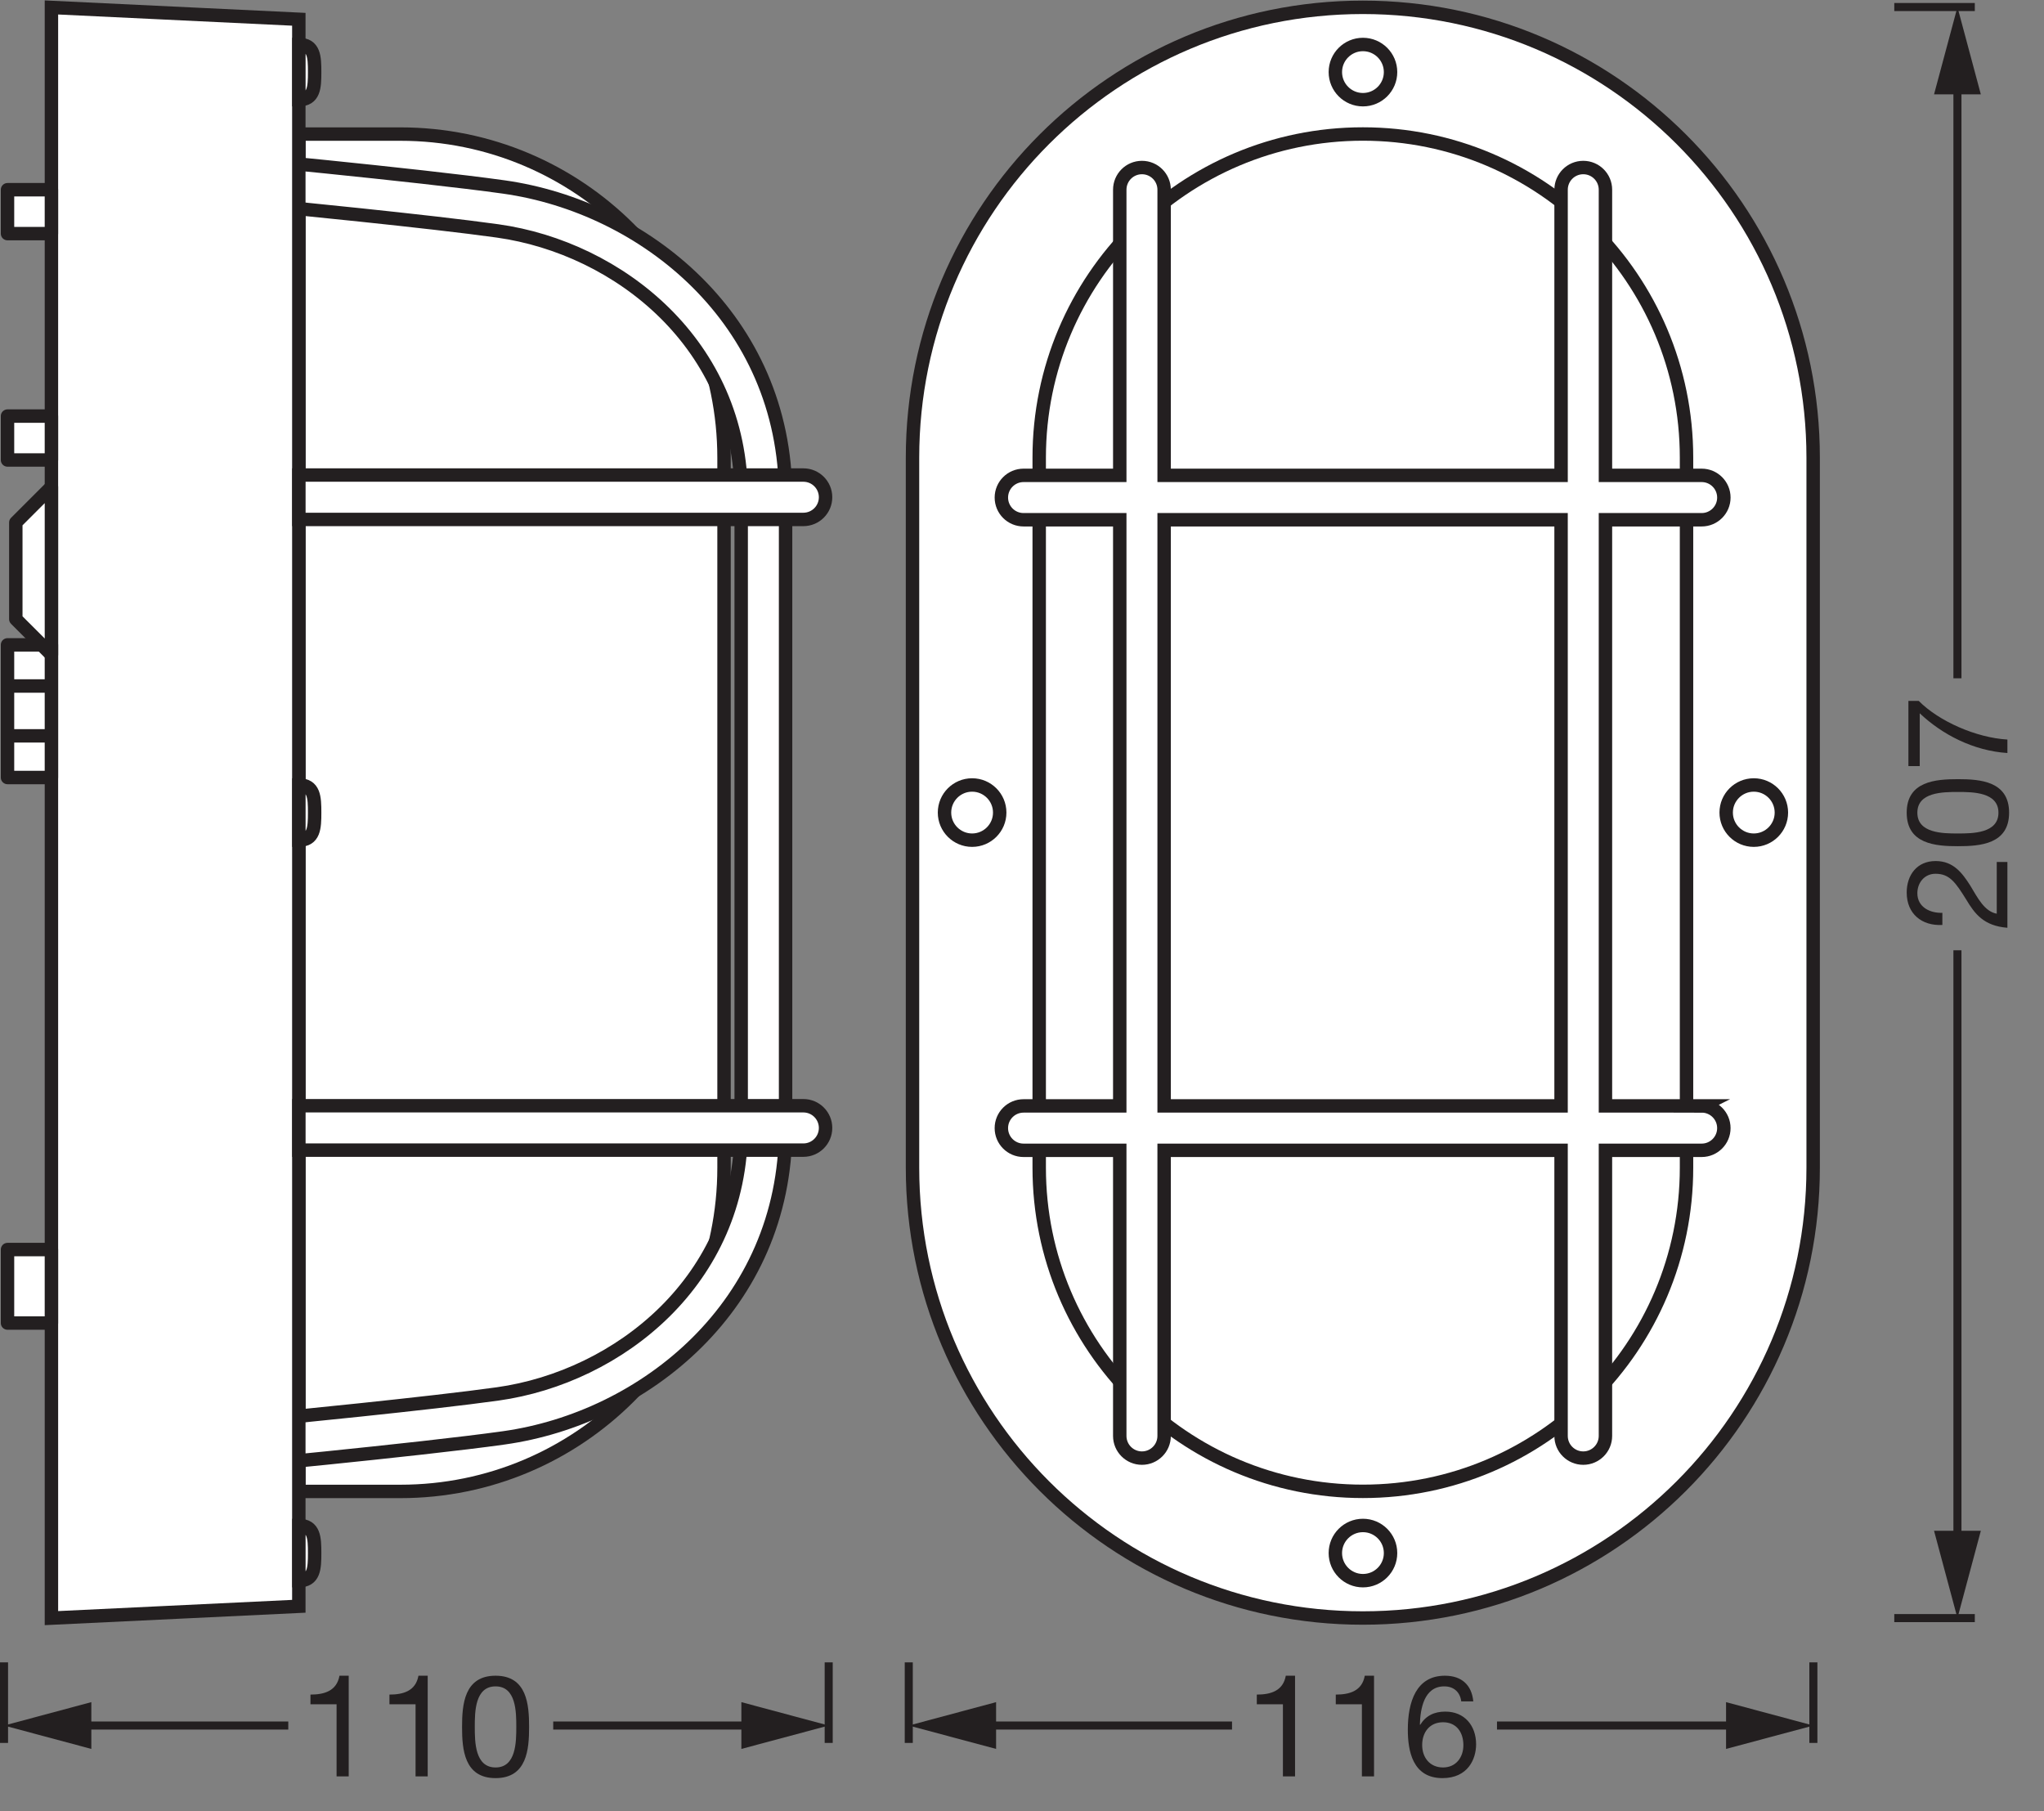
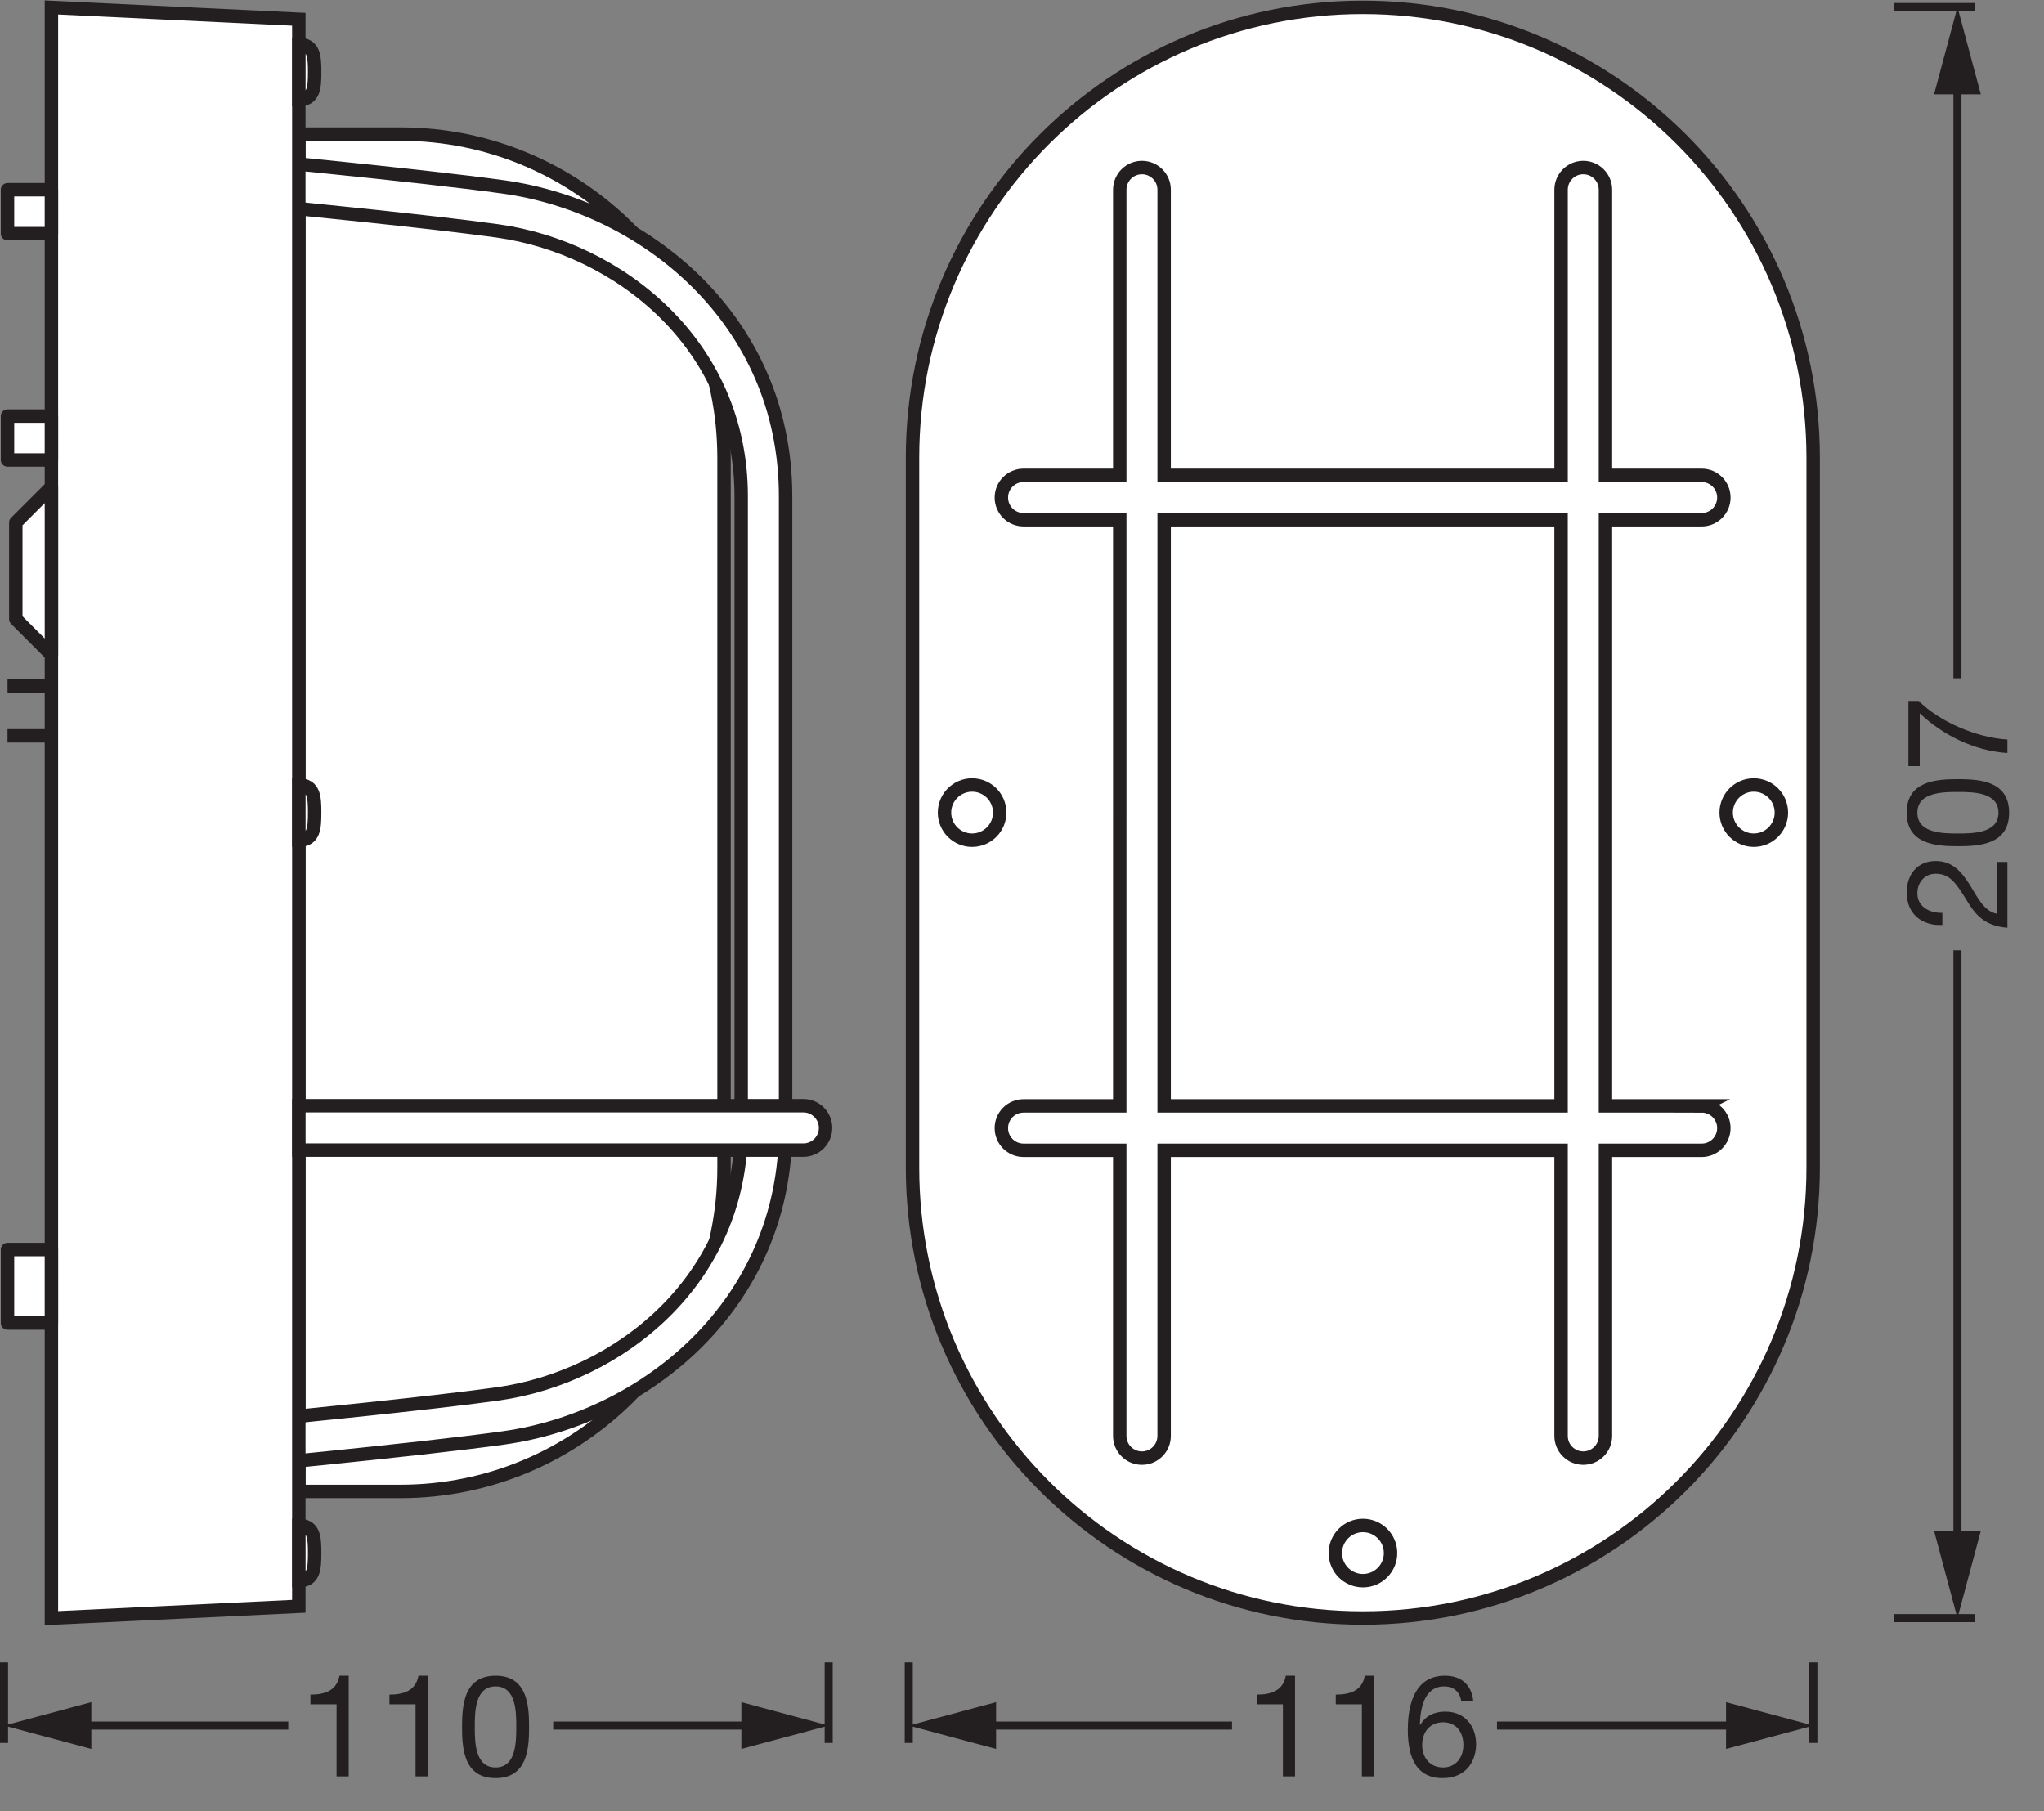
<svg xmlns="http://www.w3.org/2000/svg" version="1.1" id="svg1" width="431.568" height="382.409" viewBox="0 0 431.568 382.409">
  <rect x="0" y="0" width="431.568" height="382.409" fill="#808080" stroke="none" />
  <defs id="defs1">
    <clipPath clipPathUnits="userSpaceOnUse" id="clipPath2">
      <path d="M 0,286.807 H 323.676 V 0 H 0 Z" transform="matrix(1,0,0,-1,-197.064,5.508)" id="path2" />
    </clipPath>
    <clipPath clipPathUnits="userSpaceOnUse" id="clipPath11">
      <path d="M 0,286.807 H 323.676 V 0 H 0 Z" transform="translate(-299.967,-285.692)" id="path11" />
    </clipPath>
    <clipPath clipPathUnits="userSpaceOnUse" id="clipPath18">
      <path d="M 0,286.807 H 323.676 V 0 H 0 Z" transform="matrix(1,0,0,-1,-47.207,5.508)" id="path18" />
    </clipPath>
    <clipPath clipPathUnits="userSpaceOnUse" id="clipPath23">
      <path d="M 0,286.807 H 323.676 V 0 H 0 Z" transform="translate(-0.638,-23.566)" id="path23" />
    </clipPath>
    <clipPath clipPathUnits="userSpaceOnUse" id="clipPath27">
      <path d="M 0,286.807 H 323.676 V 0 H 0 Z" transform="translate(-144.5,-101.901)" id="path27" />
    </clipPath>
    <clipPath clipPathUnits="userSpaceOnUse" id="clipPath29">
      <path d="M 0,286.807 H 323.676 V 0 H 0 Z" transform="translate(-164.563,-101.901)" id="path29" />
    </clipPath>
    <clipPath clipPathUnits="userSpaceOnUse" id="clipPath31">
-       <path d="M 0,286.807 H 323.676 V 0 H 0 Z" transform="translate(-220.2,-275.391)" id="path31" />
-     </clipPath>
+       </clipPath>
    <clipPath clipPathUnits="userSpaceOnUse" id="clipPath33">
-       <path d="M 0,286.807 H 323.676 V 0 H 0 Z" transform="translate(-220.2,-40.874)" id="path33" />
+       <path d="M 0,286.807 H 323.676 V 0 H 0 " transform="translate(-220.2,-40.874)" id="path33" />
    </clipPath>
    <clipPath clipPathUnits="userSpaceOnUse" id="clipPath35">
      <path d="M 0,286.807 H 323.676 V 0 H 0 Z" transform="translate(-153.938,-162.504)" id="path35" />
    </clipPath>
    <clipPath clipPathUnits="userSpaceOnUse" id="clipPath37">
      <path d="M 0,286.807 H 323.676 V 0 H 0 Z" transform="translate(-277.719,-162.504)" id="path37" />
    </clipPath>
    <clipPath clipPathUnits="userSpaceOnUse" id="clipPath39">
      <path d="M 0,286.807 H 323.676 V 0 H 0 Z" id="path39" />
    </clipPath>
    <clipPath clipPathUnits="userSpaceOnUse" id="clipPath41">
      <path d="M 0,286.807 H 323.676 V 0 H 0 Z" id="path41" />
    </clipPath>
    <clipPath clipPathUnits="userSpaceOnUse" id="clipPath43">
      <path d="M 0,286.807 H 323.676 V 0 H 0 Z" transform="translate(-47.33,-50.636)" id="path43" />
    </clipPath>
    <clipPath clipPathUnits="userSpaceOnUse" id="clipPath45">
      <path d="M 0,286.807 H 323.676 V 0 H 0 Z" transform="translate(-36.383,-254.85)" id="path45" />
    </clipPath>
    <clipPath clipPathUnits="userSpaceOnUse" id="clipPath47">
      <path d="M 0,286.807 H 323.676 V 0 H 0 Z" transform="translate(-36.383,-254.85)" id="path47" />
    </clipPath>
    <clipPath clipPathUnits="userSpaceOnUse" id="clipPath49">
      <path d="M 0,286.807 H 323.676 V 0 H 0 Z" transform="translate(-8.144,-30.573)" id="path49" />
    </clipPath>
    <clipPath clipPathUnits="userSpaceOnUse" id="clipPath51">
-       <path d="M 0,286.807 H 323.676 V 0 H 0 Z" transform="translate(-47.33,-204.553)" id="path51" />
-     </clipPath>
+       </clipPath>
    <clipPath clipPathUnits="userSpaceOnUse" id="clipPath53">
      <path d="M 0,286.807 H 323.676 V 0 H 0 Z" transform="translate(-47.33,-104.68)" id="path53" />
    </clipPath>
    <clipPath clipPathUnits="userSpaceOnUse" id="clipPath55">
      <path d="M 0,286.807 H 323.676 V 0 H 0 Z" id="path55" />
    </clipPath>
    <clipPath clipPathUnits="userSpaceOnUse" id="clipPath57">
      <path d="M 0,286.807 H 323.676 V 0 H 0 Z" id="path57" />
    </clipPath>
    <clipPath clipPathUnits="userSpaceOnUse" id="clipPath59">
      <path d="M 0,286.807 H 323.676 V 0 H 0 Z" id="path59" />
    </clipPath>
    <clipPath clipPathUnits="userSpaceOnUse" id="clipPath61">
-       <path d="M 0,286.807 H 323.676 V 0 H 0 Z" id="path61" />
-     </clipPath>
+       </clipPath>
    <clipPath clipPathUnits="userSpaceOnUse" id="clipPath63">
      <path d="M 0,286.807 H 323.676 V 0 H 0 Z" transform="translate(-8.144,-178.177)" id="path63" />
    </clipPath>
    <clipPath clipPathUnits="userSpaceOnUse" id="clipPath65">
      <path d="M 0,286.807 H 323.676 V 0 H 0 Z" transform="translate(-1.19,-170.286)" id="path65" />
    </clipPath>
    <clipPath clipPathUnits="userSpaceOnUse" id="clipPath67">
      <path d="M 0,286.807 H 323.676 V 0 H 0 Z" transform="translate(-8.144,-183.131)" id="path67" />
    </clipPath>
    <clipPath clipPathUnits="userSpaceOnUse" id="clipPath69">
      <path d="M 0,286.807 H 323.676 V 0 H 0 Z" transform="translate(-47.33,-279.763)" id="path69" />
    </clipPath>
    <clipPath clipPathUnits="userSpaceOnUse" id="clipPath71">
      <path d="M 0,286.807 H 323.676 V 0 H 0 Z" transform="translate(-47.33,-36.502)" id="path71" />
    </clipPath>
    <clipPath clipPathUnits="userSpaceOnUse" id="clipPath73">
      <path d="M 0,286.807 H 323.676 V 0 H 0 Z" transform="translate(-47.33,-162.504)" id="path73" />
    </clipPath>
  </defs>
  <g id="layer-MC0">
    <path id="path1" d="M 8.015,-15.949 H 6.55 c -0.434,2.426 -2.414,2.988 -4.594,2.988 v 1.535 H 6.093 V 6.046875e-4 h 1.922 z m 12.51,0 h -1.465 c -0.434,2.426 -2.414,2.988 -4.594,2.988 v 1.535 h 4.137 V 6.046875e-4 h 1.922 z m 15.724,4.066 c -0.246,-2.602 -1.863,-4.066 -4.5,-4.066 -4.547,0 -5.871,4.16 -5.871,8.543 0,3.328 0.738,7.676 5.484,7.676 4.031,0 5.332,-3.012 5.332,-5.355 0,-2.941 -1.816,-5.18 -4.875,-5.18 -1.734,0 -3.082,0.633 -3.984,2.098 l -0.047,-0.047 c 0.07,-2.449 0.633,-6.047 3.867,-6.047 1.535,0 2.508,0.938 2.684,2.379 z m -4.793,3.305 c 2.18,0 3.223,1.652 3.223,3.633 0,1.887 -1.148,3.527 -3.223,3.527 -2.086,0 -3.305,-1.57 -3.305,-3.551 0,-2.004 1.172,-3.609 3.305,-3.609 z m 0,0" style="fill:#231f20;fill-opacity:1;fill-rule:nonzero;stroke:none" aria-label="116" transform="matrix(1.333,0,0,1.333,262.751,375.066)" clip-path="url(#clipPath2)" />
    <path id="path3" d="M 0,0 V -12.756" style="fill:none;stroke:#231f20;stroke-width:1.276;stroke-linecap:butt;stroke-linejoin:round;stroke-miterlimit:3.864;stroke-dasharray:none;stroke-opacity:1" transform="matrix(1.333,0,0,-1.333,382.875,350.988)" />
    <path id="path4" d="M 0,0 H 38.802" style="fill:none;stroke:#231f20;stroke-width:1.276;stroke-linecap:butt;stroke-linejoin:round;stroke-miterlimit:4;stroke-dasharray:none;stroke-opacity:1" transform="matrix(1.333,0,0,-1.333,316.072,364.322)" />
    <path id="path5" d="M 0,0 13.828,3.703 0,7.412 Z" style="fill:#231f20;fill-opacity:1;fill-rule:nonzero;stroke:none" transform="matrix(1.333,0,0,-1.333,364.437,369.264)" />
    <path id="path6" d="M 0,0 V -12.756" style="fill:none;stroke:#231f20;stroke-width:1.276;stroke-linecap:butt;stroke-linejoin:round;stroke-miterlimit:3.864;stroke-dasharray:none;stroke-opacity:1" transform="matrix(1.333,0,0,-1.333,191.876,350.988)" />
    <path id="path7" d="M 0,0 H 39.901" style="fill:none;stroke:#231f20;stroke-width:1.276;stroke-linecap:butt;stroke-linejoin:round;stroke-miterlimit:4;stroke-dasharray:none;stroke-opacity:1" transform="matrix(1.333,0,0,-1.333,206.943,364.322)" />
    <path id="path8" d="M 0,0 -13.828,3.703 0,7.412 Z" style="fill:#231f20;fill-opacity:1;fill-rule:nonzero;stroke:none" transform="matrix(1.333,0,0,-1.333,210.313,369.264)" />
    <path id="path9" d="m 2.908,-10.302 c -0.07,-1.922 0.879,-3.961 3.105,-3.961 1.688,0 3.082,1.148 3.082,2.871 0,2.238 -1.371,3.176 -4.078,4.863 -2.25,1.348 -4.184,2.766 -4.477,6.527 H 10.958 V -1.689 H 2.767 c 0.363,-1.957 2.496,-3.012 4.477,-4.207 1.98,-1.266 3.867,-2.66 3.867,-5.473 0,-2.965 -2.227,-4.582 -4.992,-4.582 -3.375,0 -5.309,2.402 -5.133,5.648 z m 12.568,2.449 c 0,-2.367 0.023,-6.41 3.293,-6.41 3.258,0 3.281,4.043 3.281,6.41 0,2.379 -0.023,6.434 -3.281,6.434 -3.27,0 -3.293,-4.055 -3.293,-6.434 z m -2.016,0.023 c 0,3.504 0.316,8.098 5.309,8.098 4.992,0 5.309,-4.594 5.309,-8.098 0,-3.516 -0.316,-8.121 -5.309,-8.121 -4.992,0 -5.309,4.605 -5.309,8.121 z M 36.47,-15.681 H 26.146 v 1.793 h 8.367 c -3.352,3.539 -5.941,8.484 -6.293,13.887 h 2.133 C 30.646,-4.97 33.259,-10.865 36.47,-14.04 Z m 0,0" style="fill:#231f20;fill-opacity:1;fill-rule:nonzero;stroke:none" aria-label="207" transform="matrix(0,-1.333,1.333,0,423.842,196.607)" />
    <path id="path10" d="M 0,0 H 12.756" style="fill:none;stroke:#231f20;stroke-width:1.276;stroke-linecap:butt;stroke-linejoin:round;stroke-miterlimit:3.864;stroke-dasharray:none;stroke-opacity:1" transform="matrix(1.333,0,0,-1.333,399.956,1.487)" clip-path="url(#clipPath11)" />
    <path id="path12" d="M 0,0 V 94.994" style="fill:none;stroke:#231f20;stroke-width:1.276;stroke-linecap:butt;stroke-linejoin:round;stroke-miterlimit:4;stroke-dasharray:none;stroke-opacity:1" transform="matrix(1.333,0,0,-1.333,413.29,143.214)" />
    <path id="path13" d="M 0,0 -3.703,13.828 -7.412,0 Z" style="fill:#231f20;fill-opacity:1;fill-rule:nonzero;stroke:none" transform="matrix(1.333,0,0,-1.333,418.231,19.925)" />
    <path id="path14" d="M 0,0 H 12.756" style="fill:none;stroke:#231f20;stroke-width:1.276;stroke-linecap:butt;stroke-linejoin:round;stroke-miterlimit:3.864;stroke-dasharray:none;stroke-opacity:1" transform="matrix(1.333,0,0,-1.333,399.956,341.645)" />
    <path id="path15" d="M 0,0 V 94.476" style="fill:none;stroke:#231f20;stroke-width:1.276;stroke-linecap:butt;stroke-linejoin:round;stroke-miterlimit:4;stroke-dasharray:none;stroke-opacity:1" transform="matrix(1.333,0,0,-1.333,413.29,326.577)" />
    <path id="path16" d="M 0,0 -3.703,-13.828 -7.412,0 Z" style="fill:#231f20;fill-opacity:1;fill-rule:nonzero;stroke:none" transform="matrix(1.333,0,0,-1.333,418.231,323.207)" />
    <path id="path17" d="M 8.015,-15.949 H 6.55 c -0.434,2.426 -2.414,2.988 -4.594,2.988 v 1.535 H 6.093 V 6.046875e-4 h 1.922 z m 12.51,0 h -1.465 c -0.434,2.426 -2.414,2.988 -4.594,2.988 v 1.535 H 18.603 V 6.046875e-4 h 1.922 z m 7.459,8.098 c 0,-2.367 0.023,-6.41 3.293,-6.41 3.258,0 3.281,4.043 3.281,6.41 0,2.379 -0.023,6.434 -3.281,6.434 -3.27,0 -3.293,-4.055 -3.293,-6.434 z m -2.016,0.023 c 0,3.504 0.316,8.098 5.309,8.098 4.992,0 5.309,-4.594 5.309,-8.098 0,-3.516 -0.316,-8.121 -5.309,-8.121 -4.992,0 -5.309,4.605 -5.309,8.121 z m 0,0" style="fill:#231f20;fill-opacity:1;fill-rule:nonzero;stroke:none" aria-label="110" transform="matrix(1.333,0,0,1.333,62.943,375.066)" clip-path="url(#clipPath18)" />
    <path id="path19" d="M 0,0 V -12.756" style="fill:none;stroke:#231f20;stroke-width:1.276;stroke-linecap:butt;stroke-linejoin:round;stroke-miterlimit:3.864;stroke-dasharray:none;stroke-opacity:1" transform="matrix(1.333,0,0,-1.333,174.971,350.988)" />
    <path id="path20" d="M 0,0 H 32.323" style="fill:none;stroke:#231f20;stroke-width:1.276;stroke-linecap:butt;stroke-linejoin:round;stroke-miterlimit:4;stroke-dasharray:none;stroke-opacity:1" transform="matrix(1.333,0,0,-1.333,116.806,364.322)" />
    <path id="path21" d="M 0,0 13.828,3.703 0,7.412 Z" style="fill:#231f20;fill-opacity:1;fill-rule:nonzero;stroke:none" transform="matrix(1.333,0,0,-1.333,156.533,369.264)" />
    <path id="path22" d="M 0,0 V -12.756" style="fill:none;stroke:#231f20;stroke-width:1.276;stroke-linecap:butt;stroke-linejoin:round;stroke-miterlimit:3.864;stroke-dasharray:none;stroke-opacity:1" transform="matrix(1.333,0,0,-1.333,0.85,350.988)" clip-path="url(#clipPath23)" />
    <path id="path24" d="M 0,0 H 33.721" style="fill:none;stroke:#231f20;stroke-width:1.276;stroke-linecap:butt;stroke-linejoin:round;stroke-miterlimit:4;stroke-dasharray:none;stroke-opacity:1" transform="matrix(1.333,0,0,-1.333,15.918,364.322)" />
    <path id="path25" d="M 0,0 13.828,-3.704 V 3.708 Z" style="fill:#231f20;fill-opacity:1;fill-rule:nonzero;stroke:none" transform="matrix(1.333,0,0,-1.333,0.851,364.325)" />
    <path id="path26" d="m 0,0 c 0,-39.393 31.935,-71.327 71.328,-71.327 39.394,0 71.328,31.934 71.328,71.327 v 112.464 c 0,39.393 -31.934,71.327 -71.328,71.327 C 31.935,183.791 0,151.857 0,112.464 Z" style="fill:#ffffff;fill-opacity:1;fill-rule:nonzero;stroke:#231f20;stroke-width:2.126;stroke-linecap:butt;stroke-linejoin:miter;stroke-miterlimit:10;stroke-dasharray:none;stroke-opacity:1" transform="matrix(1.333,0,0,-1.333,192.667,246.542)" clip-path="url(#clipPath27)" />
-     <path id="path28" d="m 0,0 c 0,-28.313 22.952,-51.265 51.266,-51.265 28.313,0 51.265,22.952 51.265,51.265 v 112.464 c 0,28.312 -22.952,51.264 -51.265,51.264 C 22.952,163.728 0,140.776 0,112.464 Z" style="fill:#ffffff;fill-opacity:1;fill-rule:nonzero;stroke:#231f20;stroke-width:2.126;stroke-linecap:butt;stroke-linejoin:miter;stroke-miterlimit:10;stroke-dasharray:none;stroke-opacity:1" transform="matrix(1.333,0,0,-1.333,219.417,246.542)" clip-path="url(#clipPath29)" />
    <path id="path30" d="m 0,0 c 0,-2.414 -1.957,-4.372 -4.372,-4.372 -2.414,0 -4.371,1.958 -4.371,4.372 0,2.414 1.957,4.372 4.371,4.372 C -1.957,4.372 0,2.414 0,0" style="fill:#ffffff;fill-opacity:1;fill-rule:nonzero;stroke:#231f20;stroke-width:2.126;stroke-linecap:butt;stroke-linejoin:miter;stroke-miterlimit:10;stroke-dasharray:none;stroke-opacity:1" transform="matrix(1.333,0,0,-1.333,293.6,15.221)" clip-path="url(#clipPath31)" />
    <path id="path32" d="m 0,0 c 0,2.414 -1.957,4.372 -4.372,4.372 -2.414,0 -4.371,-1.958 -4.371,-4.372 0,-2.414 1.957,-4.372 4.371,-4.372 C -1.957,-4.372 0,-2.414 0,0" style="fill:#ffffff;fill-opacity:1;fill-rule:nonzero;stroke:#231f20;stroke-width:2.126;stroke-linecap:butt;stroke-linejoin:miter;stroke-miterlimit:10;stroke-dasharray:none;stroke-opacity:1" transform="matrix(1.333,0,0,-1.333,293.6,327.911)" clip-path="url(#clipPath33)" />
    <path id="path34" d="m 0,0 c 2.414,0 4.372,-1.957 4.372,-4.372 0,-2.414 -1.958,-4.371 -4.372,-4.371 -2.414,0 -4.372,1.957 -4.372,4.371 C -4.372,-1.957 -2.414,0 0,0" style="fill:#ffffff;fill-opacity:1;fill-rule:nonzero;stroke:#231f20;stroke-width:2.126;stroke-linecap:butt;stroke-linejoin:miter;stroke-miterlimit:10;stroke-dasharray:none;stroke-opacity:1" transform="matrix(1.333,0,0,-1.333,205.25,165.737)" clip-path="url(#clipPath35)" />
    <path id="path36" d="m 0,0 c -2.414,0 -4.372,-1.957 -4.372,-4.372 0,-2.414 1.958,-4.371 4.372,-4.371 2.414,0 4.372,1.957 4.372,4.371 C 4.372,-1.957 2.414,0 0,0 Z" style="fill:none;stroke:#231f20;stroke-width:2.126;stroke-linecap:butt;stroke-linejoin:miter;stroke-miterlimit:10;stroke-dasharray:none;stroke-opacity:1" transform="matrix(1.333,0,0,-1.333,370.292,165.737)" clip-path="url(#clipPath37)" />
    <path id="path38" d="m 184.391,204.553 h 62.872 v -92.842 h -62.872 z m 85.143,-92.843 h -15.241 v 92.843 h 15.241 c 1.941,0 3.515,1.575 3.515,3.516 0,1.94 -1.574,3.516 -3.515,3.516 h -15.241 v 45.244 c 0,1.941 -1.574,3.515 -3.515,3.515 -1.94,0 -3.514,-1.574 -3.514,-3.515 v -45.244 h -62.873 v 45.244 c 0,1.941 -1.574,3.515 -3.514,3.515 -1.941,0 -3.515,-1.574 -3.515,-3.515 v -45.244 h -15.239 c -1.941,0 -3.515,-1.576 -3.515,-3.516 0,-1.941 1.574,-3.516 3.515,-3.516 h 15.239 V 111.71 h -15.239 c -1.941,0 -3.515,-1.575 -3.515,-3.516 0,-1.94 1.574,-3.516 3.515,-3.516 h 15.239 V 59.437 c 0,-1.94 1.574,-3.513 3.515,-3.513 1.94,0 3.514,1.573 3.514,3.513 v 45.241 h 62.873 V 59.437 c 0,-1.94 1.574,-3.513 3.514,-3.513 1.941,0 3.515,1.573 3.515,3.513 v 45.241 h 15.241 c 1.941,0 3.515,1.576 3.515,3.516 0,1.941 -1.574,3.516 -3.515,3.516" style="fill:#ffffff;fill-opacity:1;fill-rule:nonzero;stroke:none" transform="matrix(1.333,0,0,-1.333,0,382.409)" clip-path="url(#clipPath39)" />
    <path id="path40" d="m 184.391,204.553 h 62.872 v -92.842 h -62.872 z m 85.143,-92.843 h -15.241 v 92.843 h 15.241 c 1.941,0 3.515,1.575 3.515,3.516 0,1.94 -1.574,3.516 -3.515,3.516 h -15.241 v 45.244 c 0,1.941 -1.574,3.515 -3.515,3.515 -1.94,0 -3.514,-1.574 -3.514,-3.515 v -45.244 h -62.873 v 45.244 c 0,1.941 -1.574,3.515 -3.514,3.515 -1.941,0 -3.515,-1.574 -3.515,-3.515 v -45.244 h -15.239 c -1.941,0 -3.515,-1.576 -3.515,-3.516 0,-1.941 1.574,-3.516 3.515,-3.516 h 15.239 V 111.71 h -15.239 c -1.941,0 -3.515,-1.575 -3.515,-3.516 0,-1.94 1.574,-3.516 3.515,-3.516 h 15.239 V 59.437 c 0,-1.94 1.574,-3.513 3.515,-3.513 1.94,0 3.514,1.573 3.514,3.513 v 45.241 h 62.873 V 59.437 c 0,-1.94 1.574,-3.513 3.514,-3.513 1.941,0 3.515,1.573 3.515,3.513 v 45.241 h 15.241 c 1.941,0 3.515,1.576 3.515,3.516 0,1.941 -1.574,3.516 -3.515,3.516 z" style="fill:none;stroke:#231f20;stroke-width:2.126;stroke-linecap:butt;stroke-linejoin:miter;stroke-miterlimit:10;stroke-dasharray:none;stroke-opacity:1" transform="matrix(1.333,0,0,-1.333,0,382.409)" clip-path="url(#clipPath41)" />
    <path id="path42" d="m 0,0 h 16.076 c 28.313,0 51.265,22.952 51.265,51.265 v 112.463 c 0,28.313 -22.952,51.265 -51.265,51.265 H 0 Z" style="fill:#ffffff;fill-opacity:1;fill-rule:nonzero;stroke:#231f20;stroke-width:2.126;stroke-linecap:butt;stroke-linejoin:miter;stroke-miterlimit:10;stroke-dasharray:none;stroke-opacity:1" transform="matrix(1.333,0,0,-1.333,63.106,314.895)" clip-path="url(#clipPath43)" />
    <path id="path44" d="m 0,0 v -193.433 c 9.066,0.875 31.82,3.122 42.449,4.613 19.159,2.693 38.558,17.988 38.558,42.009 v 100.185 c 0,24.023 -19.399,39.319 -38.558,42.011 C 31.82,-3.122 9.066,-0.877 0,0 m -3.516,-200.818 c -0.872,0 -1.715,0.327 -2.367,0.917 -0.73,0.666 -1.149,1.612 -1.149,2.6 V 3.866 c 0,0.99 0.419,1.933 1.149,2.6 0.736,0.665 1.711,1.002 2.696,0.899 0.33,-0.031 33.076,-3.119 46.611,-5.019 22.172,-3.114 44.615,-20.937 44.615,-48.972 v -100.185 c 0,-28.035 -22.443,-45.854 -44.615,-48.97 -13.535,-1.901 -46.281,-4.988 -46.611,-5.02 -0.11,-0.01 -0.219,-0.017 -0.329,-0.017" style="fill:#ffffff;fill-opacity:1;fill-rule:nonzero;stroke:none" transform="matrix(1.333,0,0,-1.333,48.511,42.609)" clip-path="url(#clipPath45)" />
    <path id="path46" d="m 0,0 v -193.433 c 9.066,0.875 31.82,3.122 42.449,4.613 19.159,2.693 38.558,17.988 38.558,42.009 v 100.185 c 0,24.023 -19.399,39.319 -38.558,42.011 C 31.82,-3.122 9.066,-0.877 0,0 Z m -3.516,-200.818 c -0.872,0 -1.715,0.327 -2.367,0.917 -0.73,0.666 -1.149,1.612 -1.149,2.6 V 3.866 c 0,0.99 0.419,1.933 1.149,2.6 0.736,0.665 1.711,1.002 2.696,0.899 0.33,-0.031 33.076,-3.119 46.611,-5.019 22.172,-3.114 44.615,-20.937 44.615,-48.972 v -100.185 c 0,-28.035 -22.443,-45.854 -44.615,-48.97 -13.535,-1.901 -46.281,-4.988 -46.611,-5.02 -0.11,-0.01 -0.219,-0.017 -0.329,-0.017 z" style="fill:none;stroke:#231f20;stroke-width:2.126;stroke-linecap:butt;stroke-linejoin:miter;stroke-miterlimit:10;stroke-dasharray:none;stroke-opacity:1" transform="matrix(1.333,0,0,-1.333,48.511,42.609)" clip-path="url(#clipPath47)" />
    <path id="path48" d="m 0,0 39.185,1.874 v 251.37 L 0,255.118 Z" style="fill:#ffffff;fill-opacity:1;fill-rule:nonzero;stroke:#231f20;stroke-width:2.126;stroke-linecap:butt;stroke-linejoin:miter;stroke-miterlimit:10;stroke-dasharray:none;stroke-opacity:1" transform="matrix(1.333,0,0,-1.333,10.859,341.645)" clip-path="url(#clipPath49)" />
    <path id="path50" d="m 0,0 h 79.909 c 1.94,0 3.515,1.576 3.515,3.516 0,1.941 -1.575,3.516 -3.515,3.516 H 0 Z" style="fill:#ffffff;fill-opacity:1;fill-rule:nonzero;stroke:#231f20;stroke-width:2.126;stroke-linecap:butt;stroke-linejoin:miter;stroke-miterlimit:10;stroke-dasharray:none;stroke-opacity:1" transform="matrix(1.333,0,0,-1.333,63.106,109.672)" clip-path="url(#clipPath51)" />
    <path id="path52" d="m 0,0 h 79.909 c 1.94,0 3.515,1.576 3.515,3.516 0,1.941 -1.575,3.516 -3.515,3.516 H 0 Z" style="fill:#ffffff;fill-opacity:1;fill-rule:nonzero;stroke:#231f20;stroke-width:2.126;stroke-linecap:butt;stroke-linejoin:miter;stroke-miterlimit:10;stroke-dasharray:none;stroke-opacity:1" transform="matrix(1.333,0,0,-1.333,63.106,242.835)" clip-path="url(#clipPath53)" />
    <path id="path54" d="m 1.19,249.875 h 6.954 v 6.954 H 1.19 Z" style="fill:#ffffff;fill-opacity:1;fill-rule:nonzero;stroke:#231f20;stroke-width:2.126;stroke-linecap:butt;stroke-linejoin:round;stroke-miterlimit:10;stroke-dasharray:none;stroke-opacity:1" transform="matrix(1.333,0,0,-1.333,0,382.409)" clip-path="url(#clipPath55)" />
    <path id="path56" d="m 1.19,214.021 h 6.954 v 6.954 H 1.19 Z" style="fill:#ffffff;fill-opacity:1;fill-rule:nonzero;stroke:#231f20;stroke-width:2.126;stroke-linecap:butt;stroke-linejoin:round;stroke-miterlimit:10;stroke-dasharray:none;stroke-opacity:1" transform="matrix(1.333,0,0,-1.333,0,382.409)" clip-path="url(#clipPath57)" />
    <path id="path58" d="m 1.19,77.319 h 6.954 v 11.64 H 1.19 Z" style="fill:#ffffff;fill-opacity:1;fill-rule:nonzero;stroke:#231f20;stroke-width:2.126;stroke-linecap:butt;stroke-linejoin:round;stroke-miterlimit:10;stroke-dasharray:none;stroke-opacity:1" transform="matrix(1.333,0,0,-1.333,0,382.409)" clip-path="url(#clipPath59)" />
    <path id="path60" d="m 1.19,163.726 h 6.954 v 21.012 H 1.19 Z" style="fill:#ffffff;fill-opacity:1;fill-rule:nonzero;stroke:#231f20;stroke-width:2.126;stroke-linecap:butt;stroke-linejoin:round;stroke-miterlimit:10;stroke-dasharray:none;stroke-opacity:1" transform="matrix(1.333,0,0,-1.333,0,382.409)" clip-path="url(#clipPath61)" />
    <path id="path62" d="M 0,0 H -6.954" style="fill:#ffffff;fill-opacity:1;fill-rule:nonzero;stroke:#231f20;stroke-width:2.126;stroke-linecap:butt;stroke-linejoin:round;stroke-miterlimit:10;stroke-dasharray:none;stroke-opacity:1" transform="matrix(1.333,0,0,-1.333,10.859,144.84)" clip-path="url(#clipPath63)" />
    <path id="path64" d="M 0,0 H 6.954" style="fill:#ffffff;fill-opacity:1;fill-rule:nonzero;stroke:#231f20;stroke-width:2.126;stroke-linecap:butt;stroke-linejoin:round;stroke-miterlimit:10;stroke-dasharray:none;stroke-opacity:1" transform="matrix(1.333,0,0,-1.333,1.587,155.361)" clip-path="url(#clipPath65)" />
    <path id="path66" d="M 0,0 -5.642,5.642 V 20.934 L 0,26.576 Z" style="fill:#ffffff;fill-opacity:1;fill-rule:nonzero;stroke:#231f20;stroke-width:2.126;stroke-linecap:butt;stroke-linejoin:round;stroke-miterlimit:10;stroke-dasharray:none;stroke-opacity:1" transform="matrix(1.333,0,0,-1.333,10.859,138.234)" clip-path="url(#clipPath67)" />
    <path id="path68" d="M 0,0 C 2.414,0 2.497,-1.957 2.497,-4.372 2.497,-6.786 2.414,-8.743 0,-8.743 Z" style="fill:#ffffff;fill-opacity:1;fill-rule:nonzero;stroke:#231f20;stroke-width:2.126;stroke-linecap:butt;stroke-linejoin:miter;stroke-miterlimit:10;stroke-dasharray:none;stroke-opacity:1" transform="matrix(1.333,0,0,-1.333,63.106,9.392)" clip-path="url(#clipPath69)" />
    <path id="path70" d="M 0,0 C 2.414,0 2.497,1.957 2.497,4.372 2.497,6.786 2.414,8.743 0,8.743 Z" style="fill:#ffffff;fill-opacity:1;fill-rule:nonzero;stroke:#231f20;stroke-width:2.126;stroke-linecap:butt;stroke-linejoin:miter;stroke-miterlimit:10;stroke-dasharray:none;stroke-opacity:1" transform="matrix(1.333,0,0,-1.333,63.106,333.74)" clip-path="url(#clipPath71)" />
    <path id="path72" d="M 0,0 C 2.414,0 2.497,-1.957 2.497,-4.372 2.497,-6.786 2.414,-8.743 0,-8.743 Z" style="fill:#ffffff;fill-opacity:1;fill-rule:nonzero;stroke:#231f20;stroke-width:2.126;stroke-linecap:butt;stroke-linejoin:miter;stroke-miterlimit:10;stroke-dasharray:none;stroke-opacity:1" transform="matrix(1.333,0,0,-1.333,63.106,165.737)" clip-path="url(#clipPath73)" />
  </g>
  <g id="layer-MC1" />
</svg>